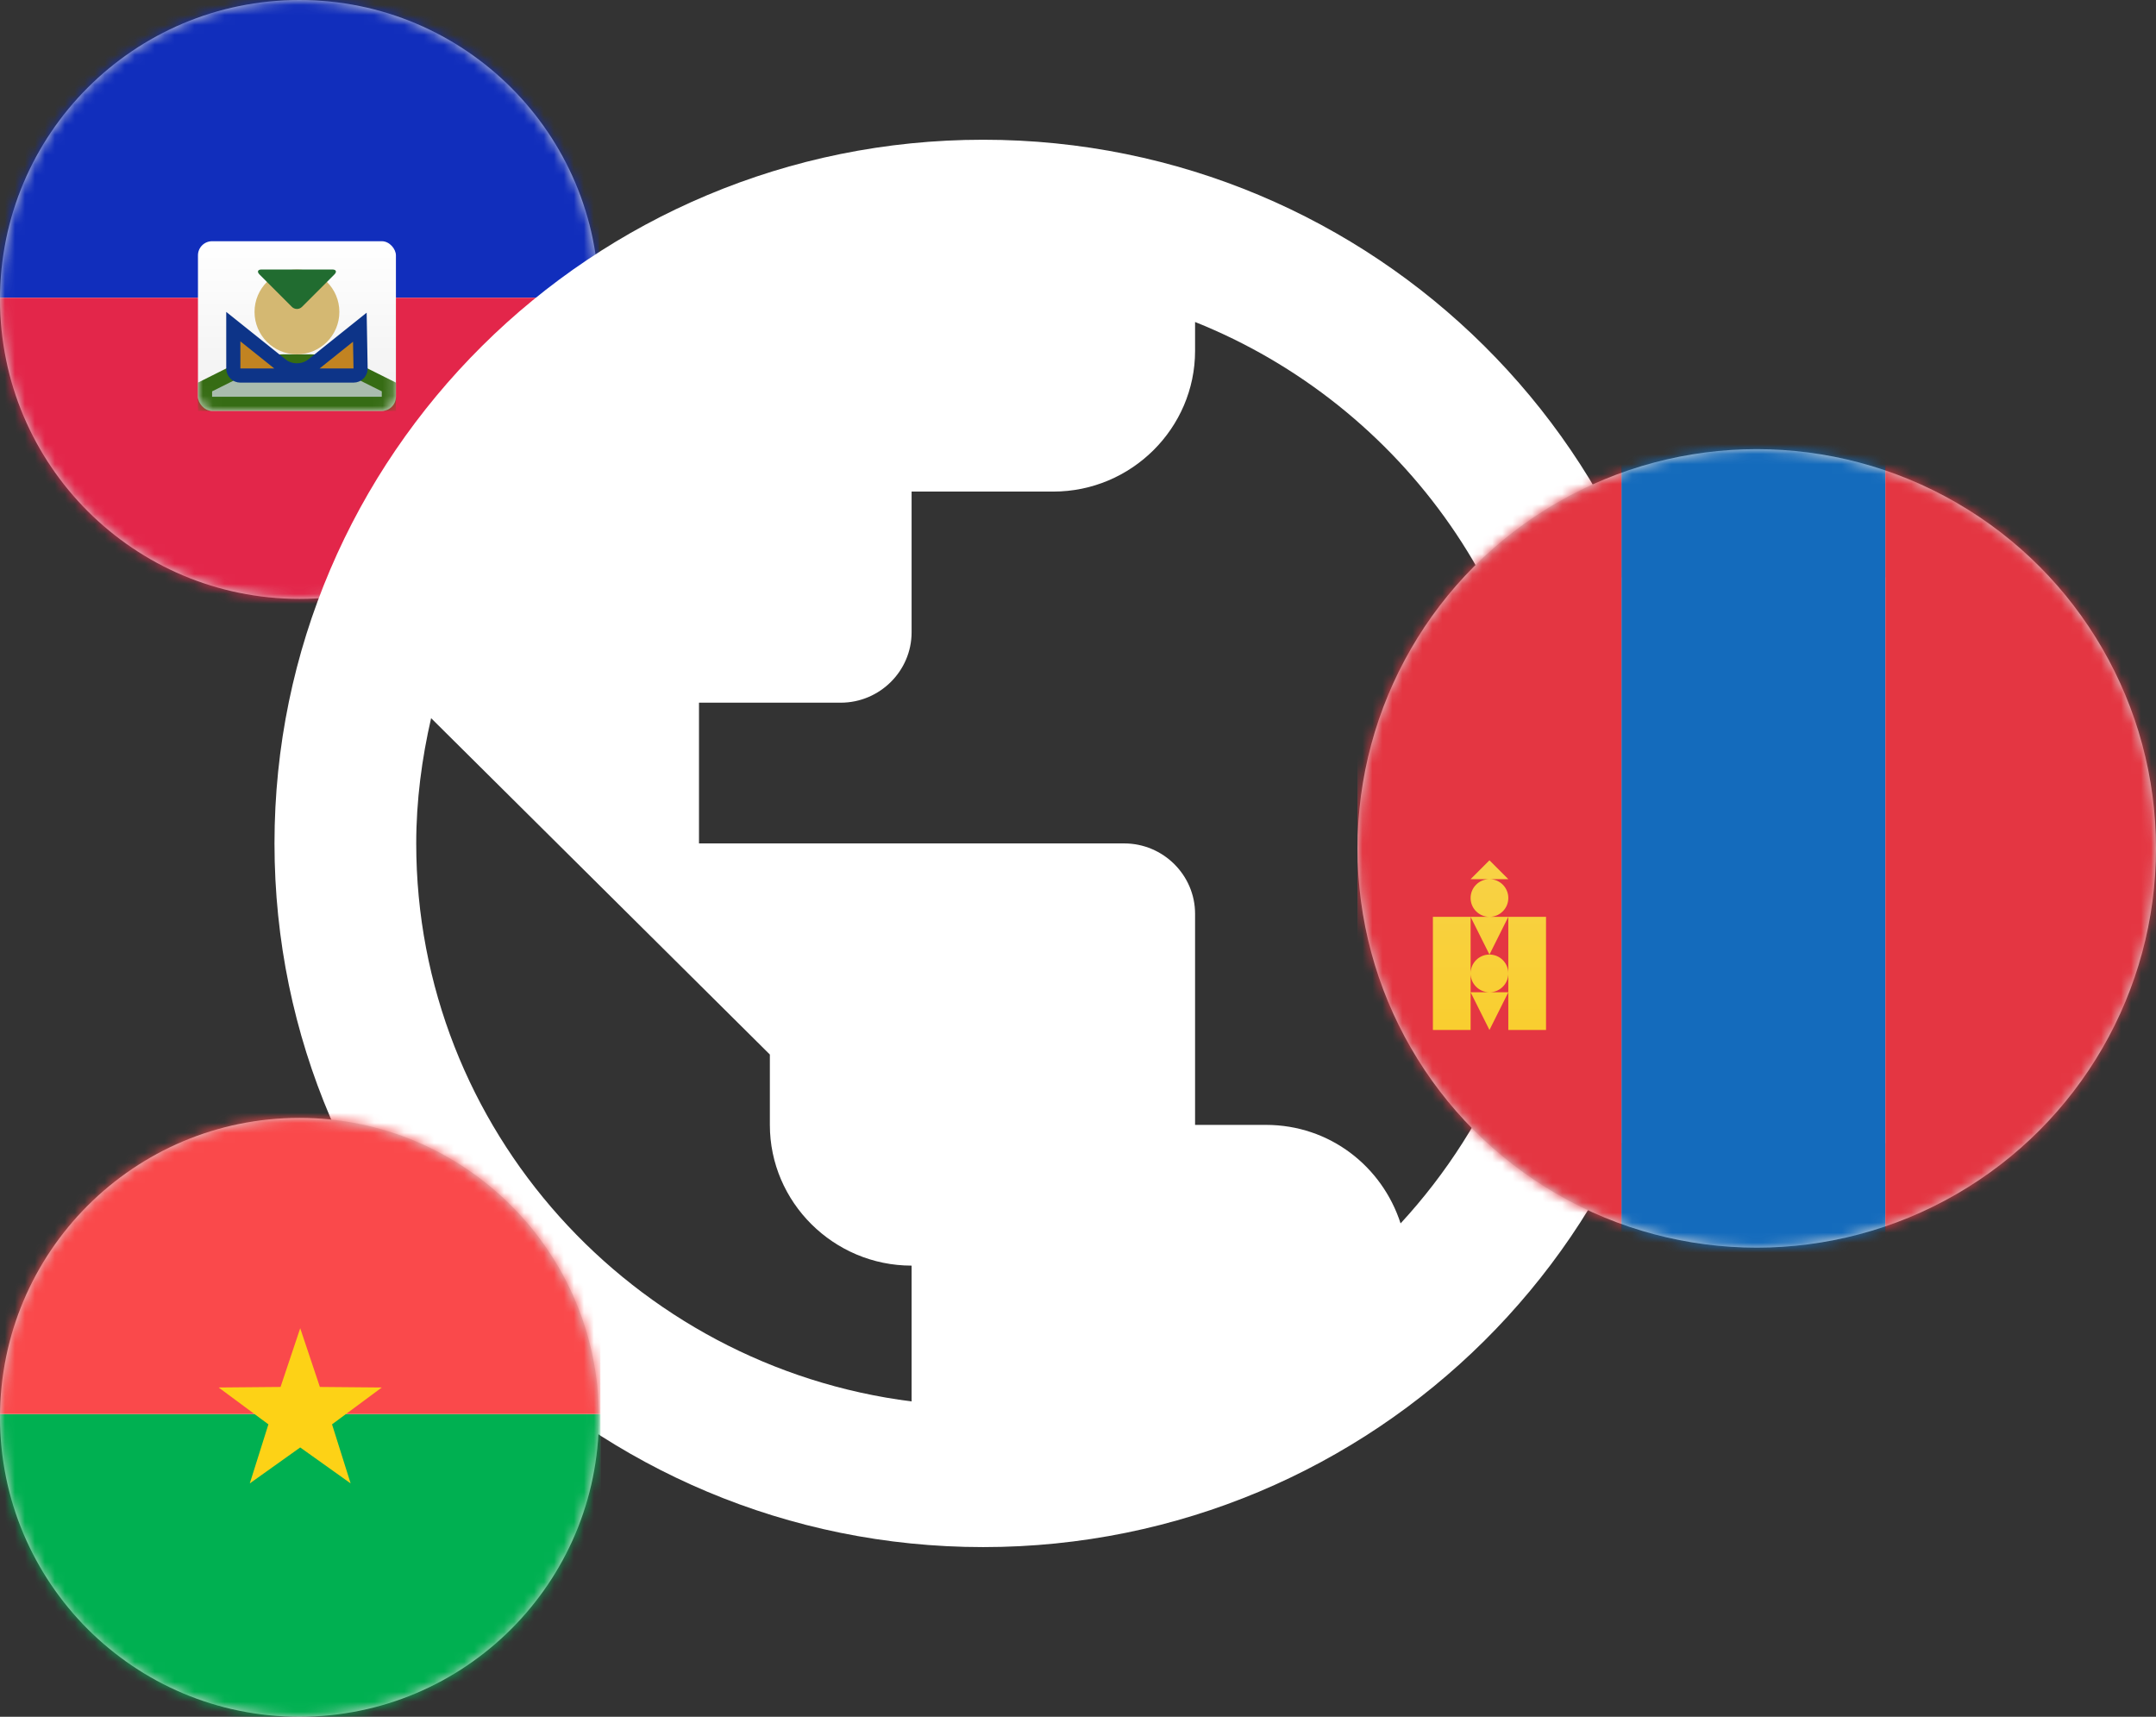
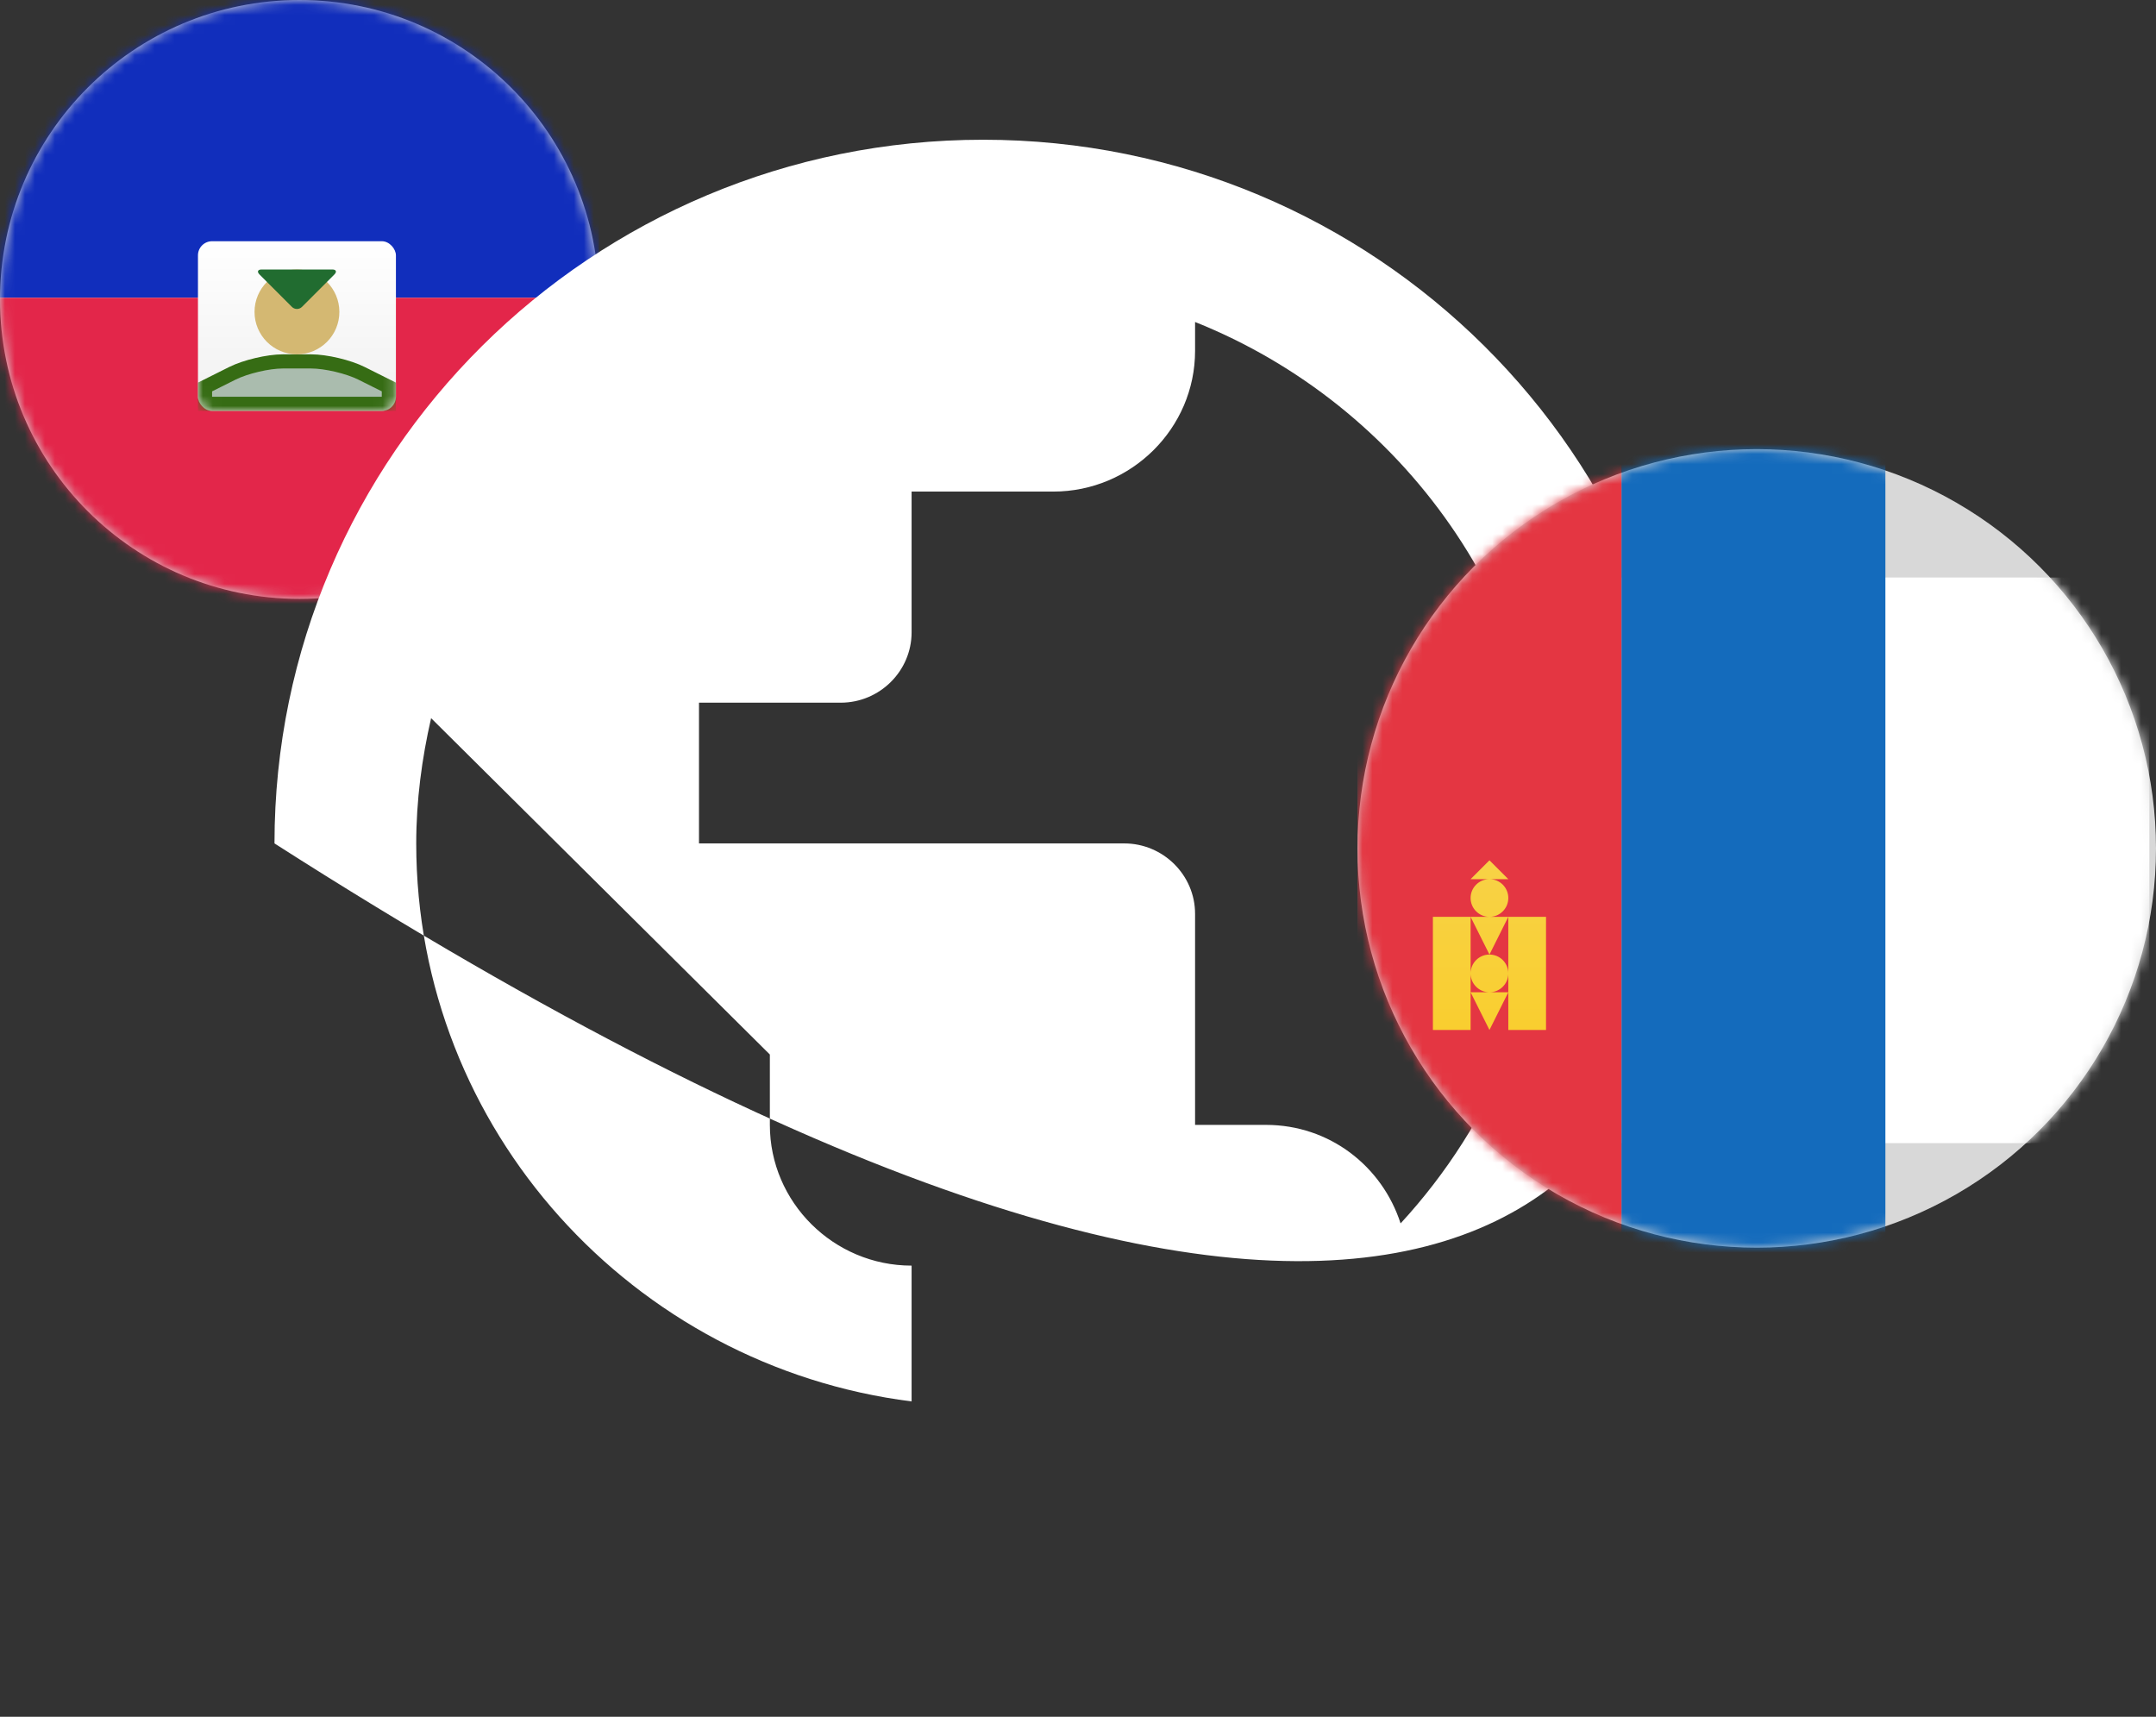
<svg xmlns="http://www.w3.org/2000/svg" xmlns:xlink="http://www.w3.org/1999/xlink" preserveAspectRatio="xMidYMid slice" width="216px" height="172px" viewBox="0 0 216 172">
  <rect x="0" y="0" width="216" height="172" fill="#333333" stroke="none" />
  <defs>
    <circle id="map-a" cx="30" cy="30" r="30" />
    <linearGradient id="map-d" x1="50%" x2="50%" y1="0%" y2="100%">
      <stop offset="0%" stop-color="#FFF" />
      <stop offset="100%" stop-color="#F0F0F0" />
    </linearGradient>
    <rect id="map-c" width="19.833" height="17" rx="1.417" />
-     <circle id="map-f" cx="30" cy="30" r="30" />
    <circle id="map-h" cx="40" cy="40" r="40" />
    <linearGradient id="map-j" x1="50%" x2="50%" y1="0%" y2="100%">
      <stop offset="0%" stop-color="#F8D246" />
      <stop offset="100%" stop-color="#F9CE2F" />
    </linearGradient>
  </defs>
  <g fill="none" fill-rule="evenodd">
    <mask id="map-b" fill="#fff">
      <use xlink:href="#map-a" />
    </mask>
    <use fill="#D8D8D8" xlink:href="#map-a" />
    <g mask="url(#map-b)">
      <g transform="translate(0 -3)">
        <rect width="59.5" height="42.5" y="13" fill="#FFF" rx="4.25" />
        <rect width="60" height="32" y=".833" fill="#112EBC" />
        <rect width="60" height="32" y="32.833" fill="#E3264A" />
        <g transform="translate(19.833 27.167)">
          <mask id="map-e" fill="#fff">
            <use xlink:href="#map-c" />
          </mask>
          <use fill="url(#map-d)" xlink:href="#map-c" />
          <path fill="#AABCAE" stroke="#366C14" stroke-width="1.417" d="M11.336,12.042 C12.807,12.042 15.066,12.575 16.385,13.234 L16.385,13.234 L19.125,14.604 L19.125,16.292 L0.708,16.292 L0.708,14.604 L3.448,13.234 C4.766,12.576 7.031,12.042 8.497,12.042 L8.497,12.042 Z" mask="url(#map-e)" />
          <circle cx="9.917" cy="7.083" r="4.25" fill="#D4B872" mask="url(#map-e)" />
-           <path fill="#C28321" stroke="#0D3488" stroke-width="1.417" d="M3.541,8.556 L8.367,12.418 C8.795,12.76 9.354,12.939 9.916,12.939 C10.48,12.939 11.039,12.759 11.466,12.418 L11.466,12.418 L16.218,8.614 L16.292,12.755 C16.291,12.911 16.241,13.055 16.156,13.171 L16.086,13.253 C15.959,13.38 15.784,13.458 15.59,13.458 L15.59,13.458 L4.243,13.458 C4.05,13.458 3.874,13.38 3.747,13.253 C3.619,13.125 3.542,12.947 3.542,12.75 L3.542,12.75 L3.541,8.556 Z" mask="url(#map-e)" />
          <path fill="#216C30" d="M6.171,3.338 C5.892,3.059 5.989,2.833 6.377,2.833 L13.457,2.833 C13.849,2.833 13.938,3.062 13.662,3.338 L10.421,6.579 C10.142,6.858 9.688,6.855 9.412,6.579 L6.171,3.338 Z" mask="url(#map-e)" />
        </g>
      </g>
    </g>
    <g transform="translate(13)">
      <polygon points=".5 0 170.5 0 170.5 169 .5 169" />
-       <path fill="#FFF" fill-rule="nonzero" d="M85.5,14 C46.308,14 14.5,45.584 14.5,84.5 C14.5,123.416 46.308,155 85.5,155 C124.692,155 156.5,123.416 156.5,84.5 C156.5,45.584 124.692,14 85.5,14 Z M28.7,84.5 C28.7,80.2 29.268,75.969 30.191,71.951 L64.129,105.65 L64.129,112.7 C64.129,120.455 70.519,126.8 78.329,126.8 L78.329,140.406 C50.426,136.881 28.7,113.194 28.7,84.5 Z M127.319,122.57 C125.473,116.859 120.219,112.7 113.829,112.7 L106.729,112.7 L106.729,91.55 C106.729,87.672 103.534,84.5 99.629,84.5 L57.029,84.5 L57.029,70.4 L71.229,70.4 C75.134,70.4 78.329,67.228 78.329,63.35 L78.329,49.25 L92.529,49.25 C100.339,49.25 106.729,42.905 106.729,35.15 L106.729,32.26 C127.532,40.578 142.3,60.883 142.3,84.5 C142.3,99.164 136.549,112.559 127.319,122.57 Z" />
+       <path fill="#FFF" fill-rule="nonzero" d="M85.5,14 C46.308,14 14.5,45.584 14.5,84.5 C124.692,155 156.5,123.416 156.5,84.5 C156.5,45.584 124.692,14 85.5,14 Z M28.7,84.5 C28.7,80.2 29.268,75.969 30.191,71.951 L64.129,105.65 L64.129,112.7 C64.129,120.455 70.519,126.8 78.329,126.8 L78.329,140.406 C50.426,136.881 28.7,113.194 28.7,84.5 Z M127.319,122.57 C125.473,116.859 120.219,112.7 113.829,112.7 L106.729,112.7 L106.729,91.55 C106.729,87.672 103.534,84.5 99.629,84.5 L57.029,84.5 L57.029,70.4 L71.229,70.4 C75.134,70.4 78.329,67.228 78.329,63.35 L78.329,49.25 L92.529,49.25 C100.339,49.25 106.729,42.905 106.729,35.15 L106.729,32.26 C127.532,40.578 142.3,60.883 142.3,84.5 C142.3,99.164 136.549,112.559 127.319,122.57 Z" />
    </g>
    <g transform="translate(0 112)">
      <mask id="map-g" fill="#fff">
        <use xlink:href="#map-f" />
      </mask>
      <use fill="#D8D8D8" xlink:href="#map-f" />
      <g mask="url(#map-g)">
        <g transform="translate(0 -3)">
-           <rect width="60.154" height="42.968" y="9.75" fill="#FFF" rx="6.74" />
          <rect width="60.154" height="32.25" y="32.666" fill="#00B051" />
          <rect width="60.154" height="32.25" y=".416" fill="#FA494B" />
          <polygon fill="#FDD216" points="30.077 36.017 25.026 39.618 26.89 33.702 21.904 30.01 28.107 29.955 30.077 24.073 32.047 29.955 38.25 30.01 33.265 33.702 35.128 39.618" />
        </g>
      </g>
    </g>
    <g transform="translate(136 45)">
      <mask id="map-i" fill="#fff">
        <use xlink:href="#map-h" />
      </mask>
      <use fill="#D8D8D8" xlink:href="#map-h" />
      <g mask="url(#map-i)">
        <g transform="translate(0 -3.333)">
          <rect width="79.333" height="56.667" y="16.19" fill="#FFF" rx="5.25" />
          <rect width="26.444" height="87.619" x="26.444" y=".714" fill="#146BBC" />
          <rect width="26.444" height="87.619" y=".714" fill="#E43642" />
-           <rect width="29" height="87.619" x="52.889" y=".714" fill="#E43642" />
          <path fill="url(#map-j)" d="M18.889,50.19 L18.889,61.524 L15.111,61.524 L15.111,50.19 L18.889,50.19 Z M11.333,50.19 L11.333,61.524 L7.556,61.524 L7.556,50.19 L11.333,50.19 Z M15.111,57.746 L13.222,61.524 L11.333,57.746 L15.111,57.746 Z M13.222,53.968 C14.265,53.968 15.111,54.814 15.111,55.857 C15.111,56.9 14.265,57.746 13.222,57.746 C12.179,57.746 11.333,56.9 11.333,55.857 C11.333,54.814 12.179,53.968 13.222,53.968 Z M15.111,50.19 L13.222,53.968 L11.333,50.19 L15.111,50.19 Z M13.222,46.413 C14.265,46.413 15.111,47.258 15.111,48.302 C15.111,49.345 14.265,50.19 13.222,50.19 C12.179,50.19 11.333,49.345 11.333,48.302 C11.333,47.258 12.179,46.413 13.222,46.413 Z M13.222,44.524 L15.111,46.413 L11.333,46.413 L13.222,44.524 Z" />
        </g>
      </g>
    </g>
  </g>
</svg>